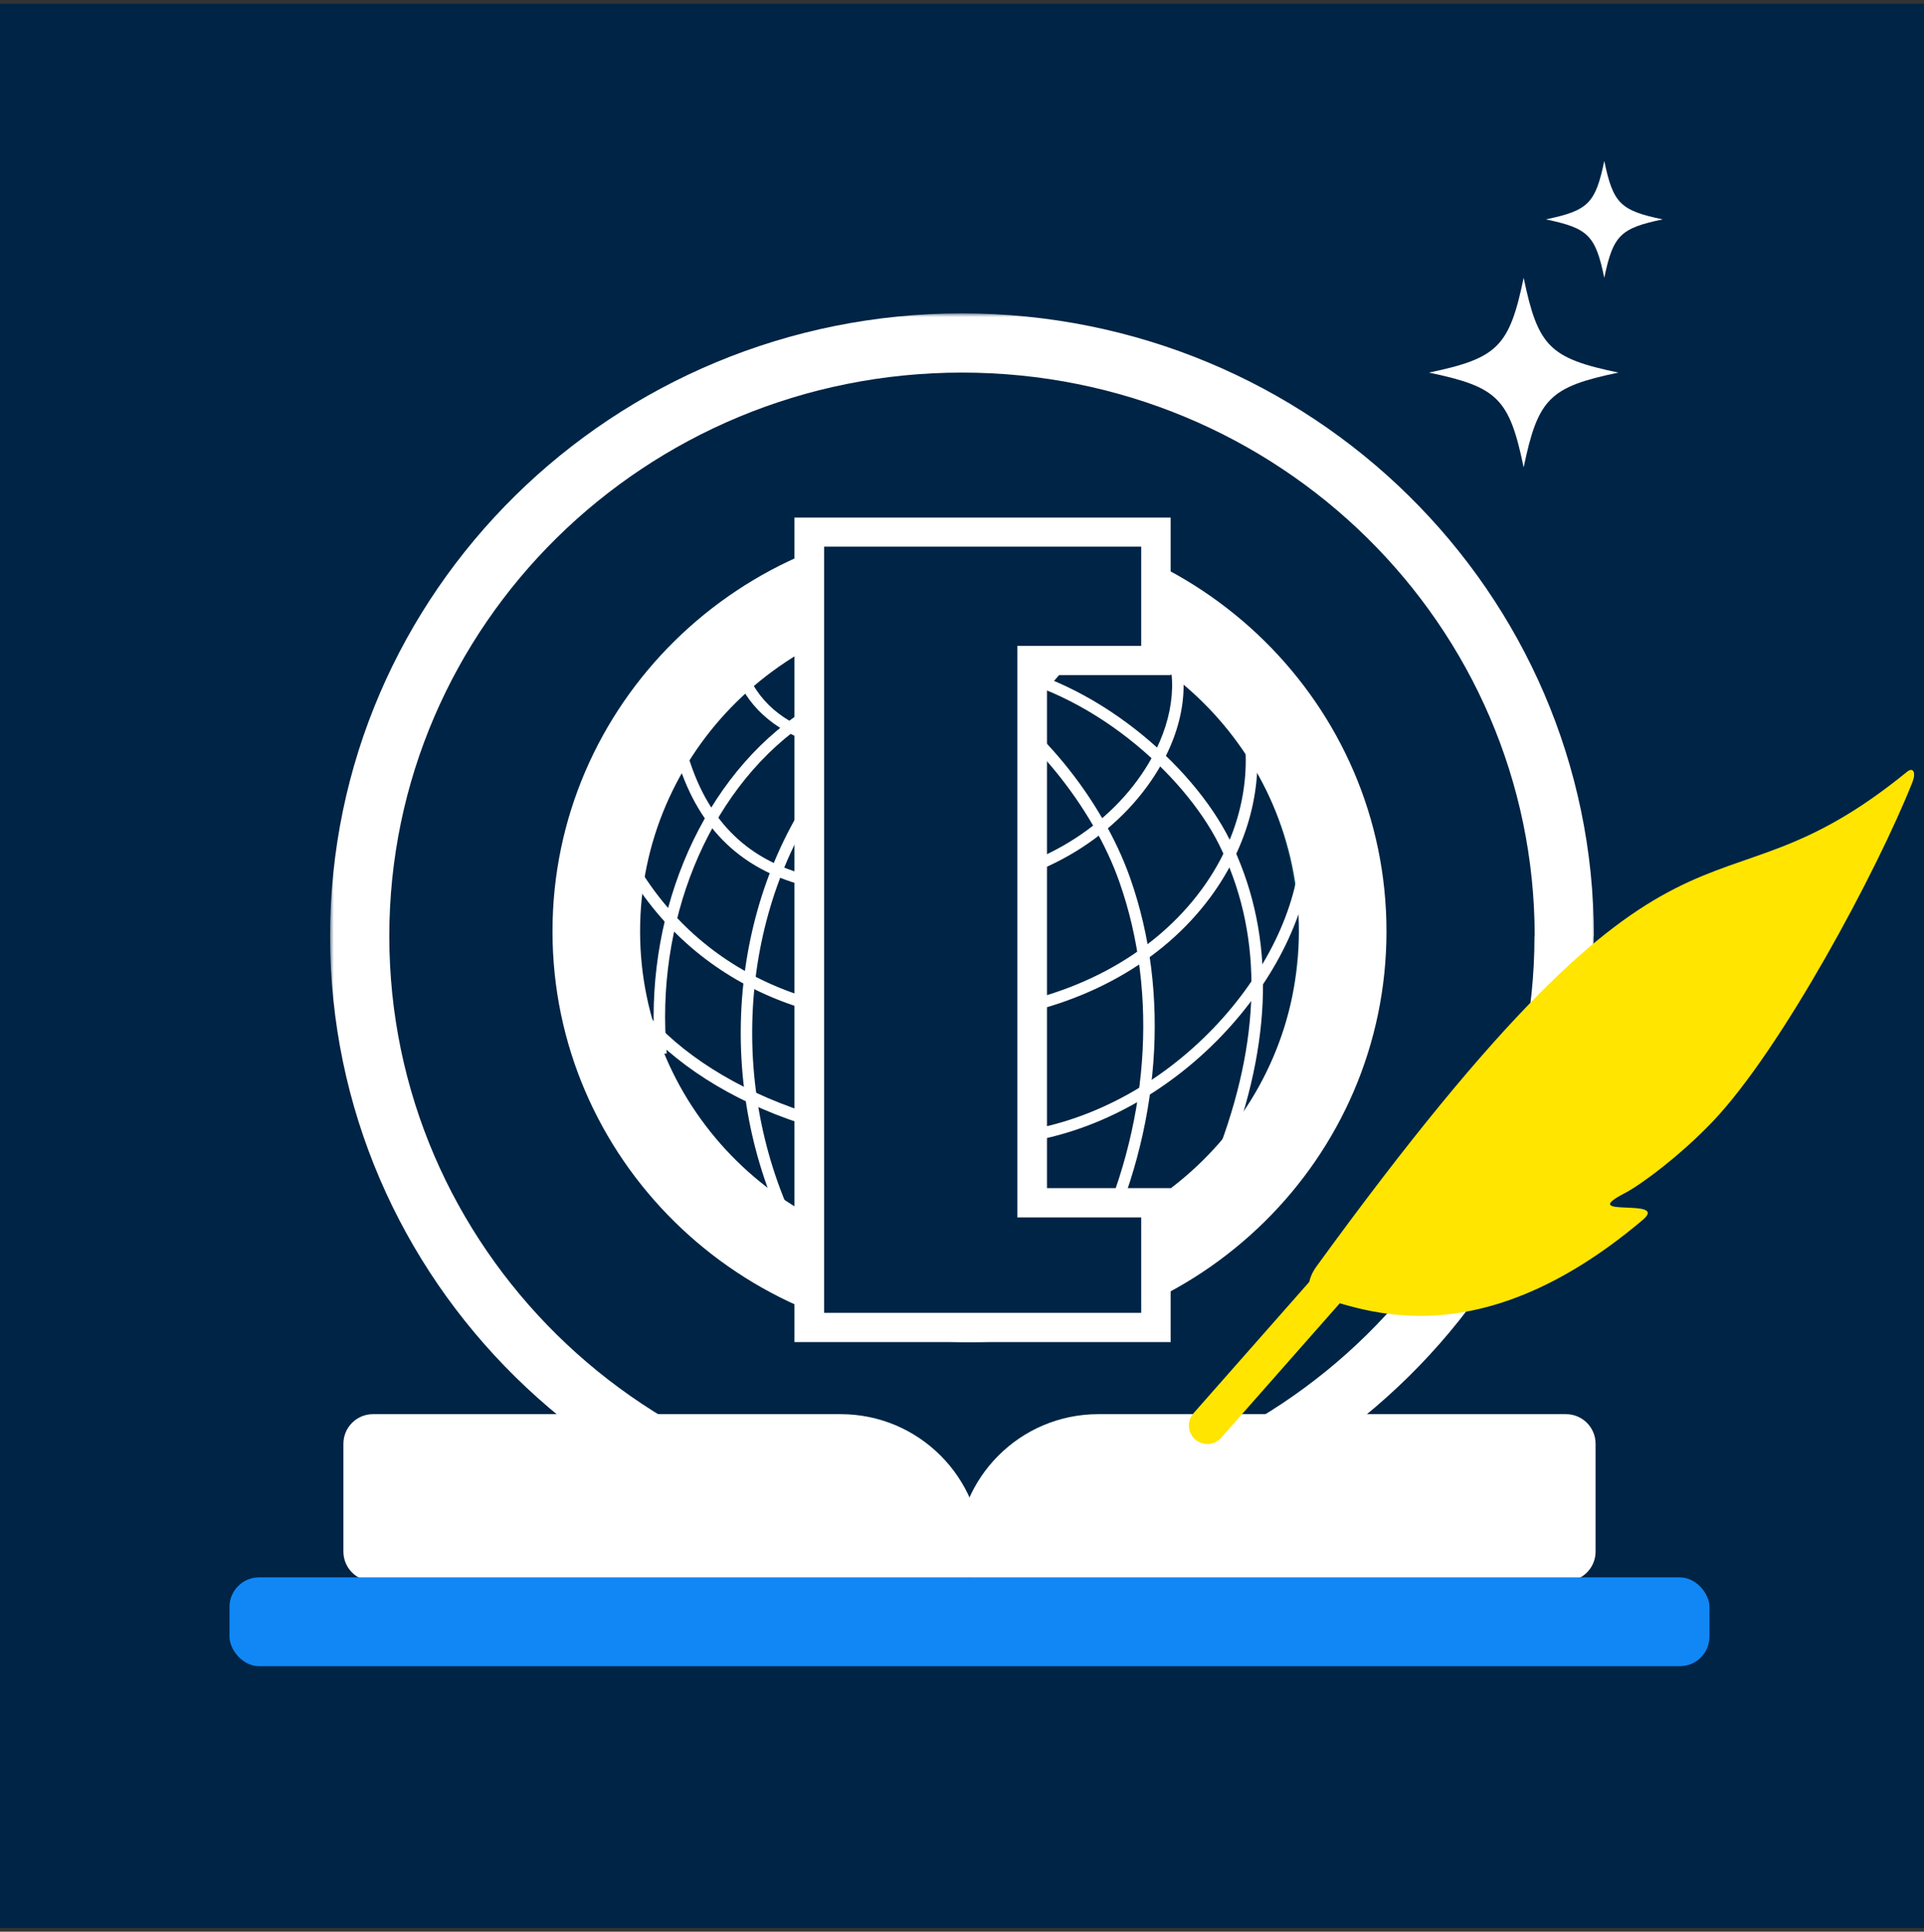
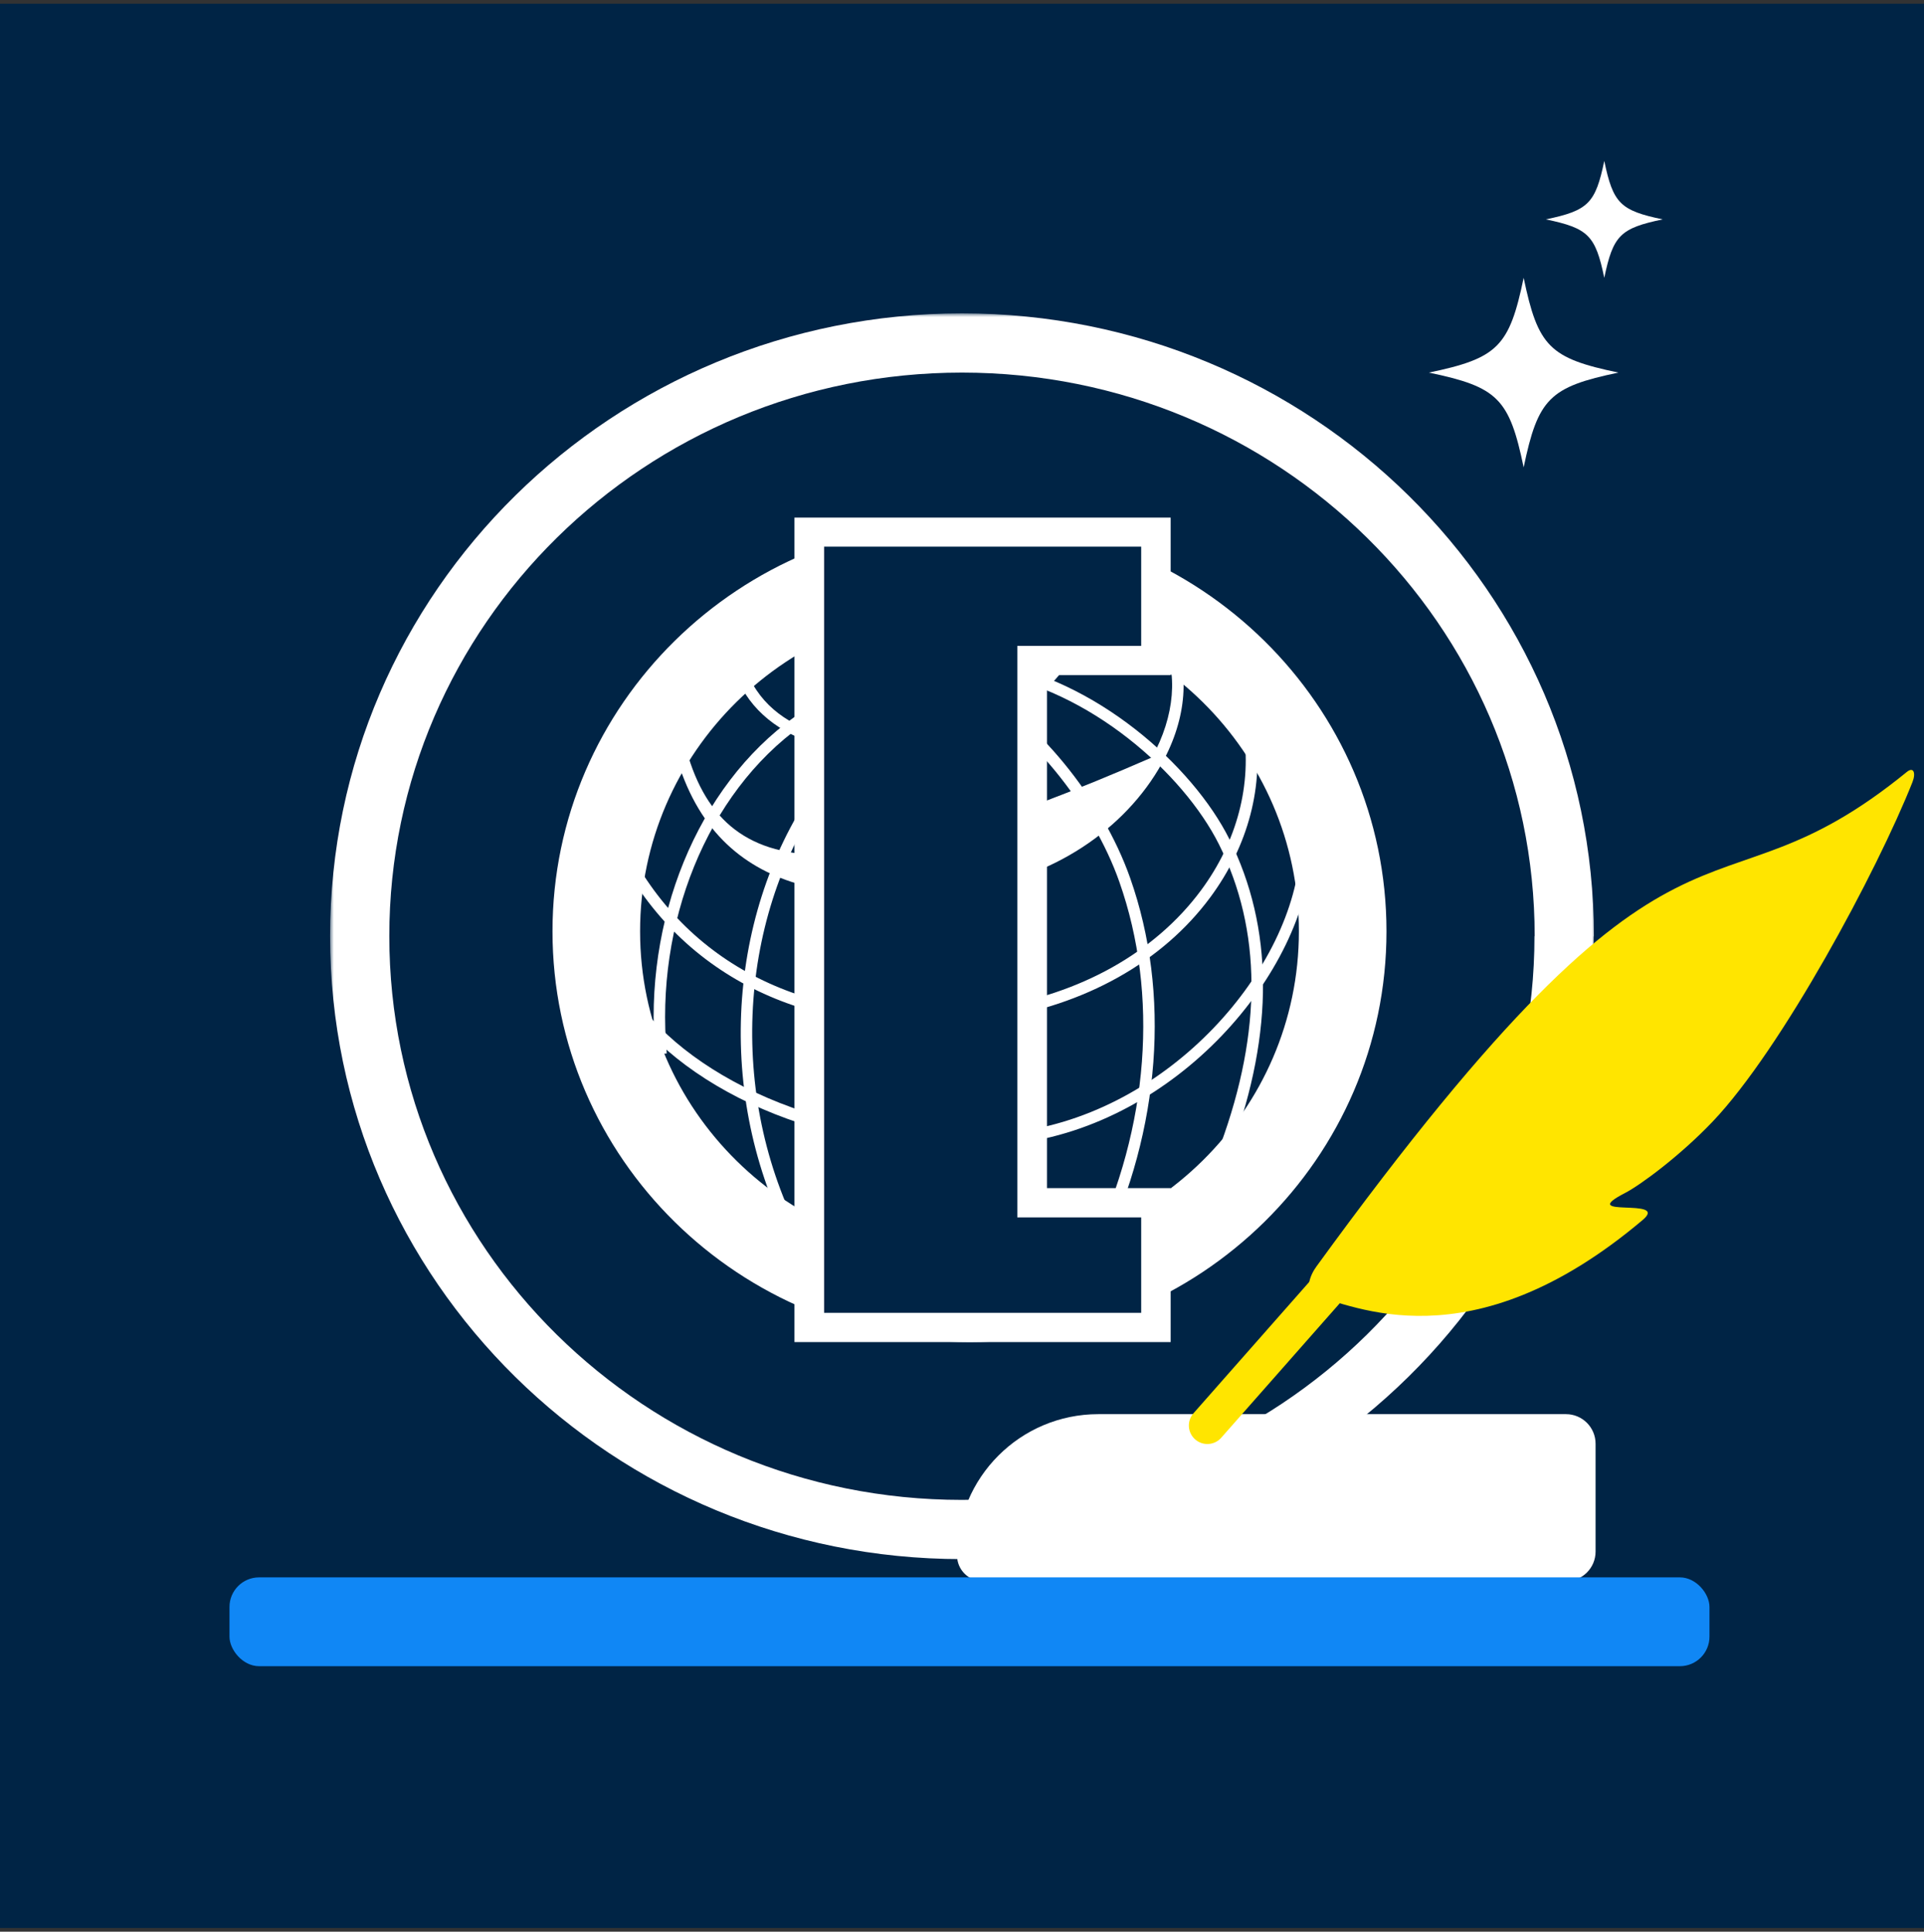
<svg xmlns="http://www.w3.org/2000/svg" width="260" height="261" viewBox="0 0 260 261" fill="none">
  <rect x="0" y="0" width="260" height="261" fill="#333333" stroke="none" />
  <g clip-path="url(#clip0_2443_196100)">
    <rect width="260" height="260" transform="translate(0 0.5)" fill="#002445" />
    <mask id="path-1-outside-1_2443_196100" maskUnits="userSpaceOnUse" x="44.609" y="42.342" width="171" height="169" fill="black">
      <rect fill="white" x="44.609" y="42.342" width="171" height="169" />
      <path d="M211.362 126.486C211.362 170.743 174.933 206.657 129.972 206.657C85.011 206.657 48.609 170.77 48.609 126.486C48.609 82.202 85.038 46.342 129.999 46.342C174.96 46.342 211.39 82.229 211.39 126.513" />
    </mask>
-     <path d="M211.362 126.486C211.362 170.743 174.933 206.657 129.972 206.657C85.011 206.657 48.609 170.77 48.609 126.486C48.609 82.202 85.038 46.342 129.999 46.342C174.96 46.342 211.39 82.229 211.39 126.513" fill="#002445" />
    <path d="M207.362 126.486C207.362 168.478 172.78 202.657 129.972 202.657V210.657C177.086 210.657 215.362 173.008 215.362 126.486H207.362ZM129.972 202.657C87.165 202.657 52.609 168.506 52.609 126.486H44.609C44.609 173.034 82.858 210.657 129.972 210.657V202.657ZM52.609 126.486C52.609 84.47 87.189 50.342 129.999 50.342V42.342C82.888 42.342 44.609 79.935 44.609 126.486H52.609ZM129.999 50.342C172.808 50.342 207.39 84.495 207.39 126.513H215.39C215.39 79.964 177.113 42.342 129.999 42.342V50.342Z" fill="white" mask="url(#path-1-outside-1_2443_196100)" />
    <mask id="mask0_2443_196100" style="mask-type:luminance" maskUnits="userSpaceOnUse" x="85" y="80" width="91" height="92">
      <path d="M85.822 126.158C85.822 151.402 105.865 171.851 130.594 171.851C155.322 171.851 175.365 151.402 175.365 126.158C175.365 100.915 155.322 80.466 130.594 80.466C105.865 80.466 85.822 100.915 85.822 126.158Z" fill="white" />
    </mask>
    <g mask="url(#mask0_2443_196100)">
-       <path d="M175.365 80.439H85.822V171.823H175.365V80.439Z" fill="url(#paint0_radial_2443_196100)" />
-     </g>
+       </g>
    <path d="M175.367 126.166C175.367 151.409 155.324 171.858 130.596 171.858C105.867 171.858 85.824 151.409 85.824 126.166C85.824 100.923 105.867 80.474 130.596 80.474C155.324 80.474 175.367 100.923 175.367 126.166Z" fill="#002445" />
    <path d="M130.189 93.442C138.802 98.074 147.659 108.881 151.261 119.146C156.624 134.367 155.27 152.325 147.551 168.413L148.959 169.063C156.841 152.596 158.222 134.232 152.724 118.631C148.932 107.878 139.994 96.963 130.948 92.088L130.189 93.442Z" fill="white" />
    <path d="M133.225 90.925C147.255 93.146 159.93 104.521 164.724 114.082C170.521 125.648 170.575 139.298 164.941 154.655L166.404 155.17C172.2 139.38 172.091 125.323 166.133 113.378C161.176 103.465 148.04 91.683 133.468 89.381L133.225 90.898V90.925Z" fill="white" />
-     <path d="M156.977 86.326C159.252 90.903 158.764 96.726 155.677 102.333C150.883 111.054 141.267 117.284 130.623 118.611C113.424 120.75 96.902 119.911 92.298 99.516L90.781 99.841C95.656 121.509 113.749 122.24 130.813 120.127C141.972 118.746 152.02 112.192 157.058 103.064C160.389 97.024 160.85 90.686 158.385 85.648L156.977 86.326Z" fill="white" />
+     <path d="M156.977 86.326C159.252 90.903 158.764 96.726 155.677 102.333C113.424 120.75 96.902 119.911 92.298 99.516L90.781 99.841C95.656 121.509 113.749 122.24 130.813 120.127C141.972 118.746 152.02 112.192 157.058 103.064C160.389 97.024 160.85 90.686 158.385 85.648L156.977 86.326Z" fill="white" />
    <path d="M175.719 114.756C174.933 130.736 158.141 150.481 136.825 153C113.586 155.735 93.218 145.714 85.878 134.88L84.578 135.747C92.379 147.231 112.909 157.387 137.014 154.544C159.062 151.943 176.45 131.44 177.263 114.837L175.692 114.756H175.719Z" fill="white" />
    <path d="M146.25 78.575C146.954 80.607 146.088 83.965 144.002 87.324C142.431 89.843 136.418 98.239 124.691 99.945C115.048 101.354 102.914 99.322 100.368 88.976L98.852 89.328C101.452 99.972 113.802 103.087 124.907 101.462C133.276 100.243 140.914 95.26 145.329 88.136C147.686 84.317 148.579 80.58 147.713 78.088L146.25 78.575Z" fill="white" />
    <path d="M167.999 98.457C169.218 105.932 167.186 113.706 162.284 120.314C156.054 128.711 145.952 134.371 133.872 136.186C112.664 139.382 95.249 132.313 86.067 116.793L84.713 117.579C94.247 133.694 112.231 141.034 134.116 137.73C146.629 135.834 157.084 129.984 163.557 121.235C168.703 114.274 170.843 106.122 169.57 98.24L168.026 98.484L167.999 98.457Z" fill="white" />
    <path d="M112.229 103.572C98.958 120.067 96.303 144.823 105.621 165.109L107.029 164.486C97.956 144.687 100.529 120.609 113.421 104.52L112.202 103.572H112.229Z" fill="white" />
    <path d="M107.411 96.832C94.167 106.285 86.908 124.459 88.56 142.47L90.104 142.335C88.506 124.838 95.494 107.206 108.305 98.051L107.384 96.832H107.411Z" fill="white" />
    <path d="M131.026 169.69C106.433 169.69 86.498 150.054 86.498 125.84C86.498 101.626 106.433 81.989 131.026 81.989C155.619 81.989 175.526 101.626 175.526 125.84C175.526 150.054 155.592 169.69 131.026 169.69ZM131.026 70.343C99.905 70.343 74.662 95.18 74.662 125.84C74.662 156.5 99.878 181.337 131.026 181.337C162.173 181.337 187.362 156.5 187.362 125.84C187.362 95.18 162.146 70.343 131.026 70.343Z" fill="white" />
    <path d="M158.198 91.221V69.933H107.359V181.333H158.198V160.532H141.486V91.221H158.198Z" fill="white" />
    <path d="M154.214 164.489V177.382H111.365V73.863H154.214V87.27H137.475V164.489H154.214Z" fill="#002445" />
-     <path d="M46.406 195.072C46.406 192.863 48.197 191.072 50.406 191.072H113.599C124.145 191.072 132.695 199.622 132.695 210.169C132.695 212.087 131.141 213.641 129.223 213.641H50.406C48.197 213.641 46.406 211.85 46.406 209.641V195.072Z" fill="white" />
    <path d="M129.33 210.169C129.33 199.622 137.88 191.072 148.427 191.072H211.619C213.828 191.072 215.619 192.863 215.619 195.072V209.641C215.619 211.85 213.828 213.641 211.619 213.641H132.802C130.885 213.641 129.33 212.087 129.33 210.169Z" fill="white" />
    <rect x="31.012" y="213.125" width="200" height="12" rx="4" fill="#1087F5" />
    <path d="M193.096 50.342C202.394 48.404 203.963 46.835 205.9 37.537C207.838 46.835 209.407 48.404 218.705 50.342C209.407 52.279 207.838 53.848 205.9 63.147C203.963 53.848 202.394 52.279 193.096 50.342Z" fill="white" />
    <path d="M208.898 29.641C214.632 28.447 215.599 27.479 216.794 21.746C217.989 27.479 218.956 28.447 224.69 29.641C218.956 30.836 217.989 31.804 216.794 37.537C215.599 31.804 214.632 30.836 208.898 29.641Z" fill="white" />
    <path d="M177.852 171.188C176.641 172.855 176.511 174.905 177.607 175.118C182.68 176.137 198.542 184.63 221.984 164.836C225.698 161.704 212.782 164.708 219.594 161.194C221.653 160.128 227.011 156.196 231.448 151.534C240.789 141.721 253.687 117.658 258.438 105.68C258.931 104.435 258.591 103.557 257.677 104.303C229.921 126.922 228.585 101.346 177.853 171.179L177.852 171.188Z" fill="#FFE500" />
    <path d="M180.365 173.085L163.157 192.605" stroke="#FFE500" stroke-width="5" stroke-linecap="round" stroke-linejoin="round" />
  </g>
  <defs>
    <radialGradient id="paint0_radial_2443_196100" cx="0" cy="0" r="1" gradientUnits="userSpaceOnUse" gradientTransform="translate(128.252 142.203) scale(64.692 63.838)">
      <stop stop-color="#00A8CB" />
      <stop offset="0.51" stop-color="#0090A1" />
      <stop offset="1" stop-color="#00666C" />
    </radialGradient>
    <clipPath id="clip0_2443_196100">
      <rect width="260" height="260" fill="white" transform="translate(0 0.5)" />
    </clipPath>
  </defs>
</svg>